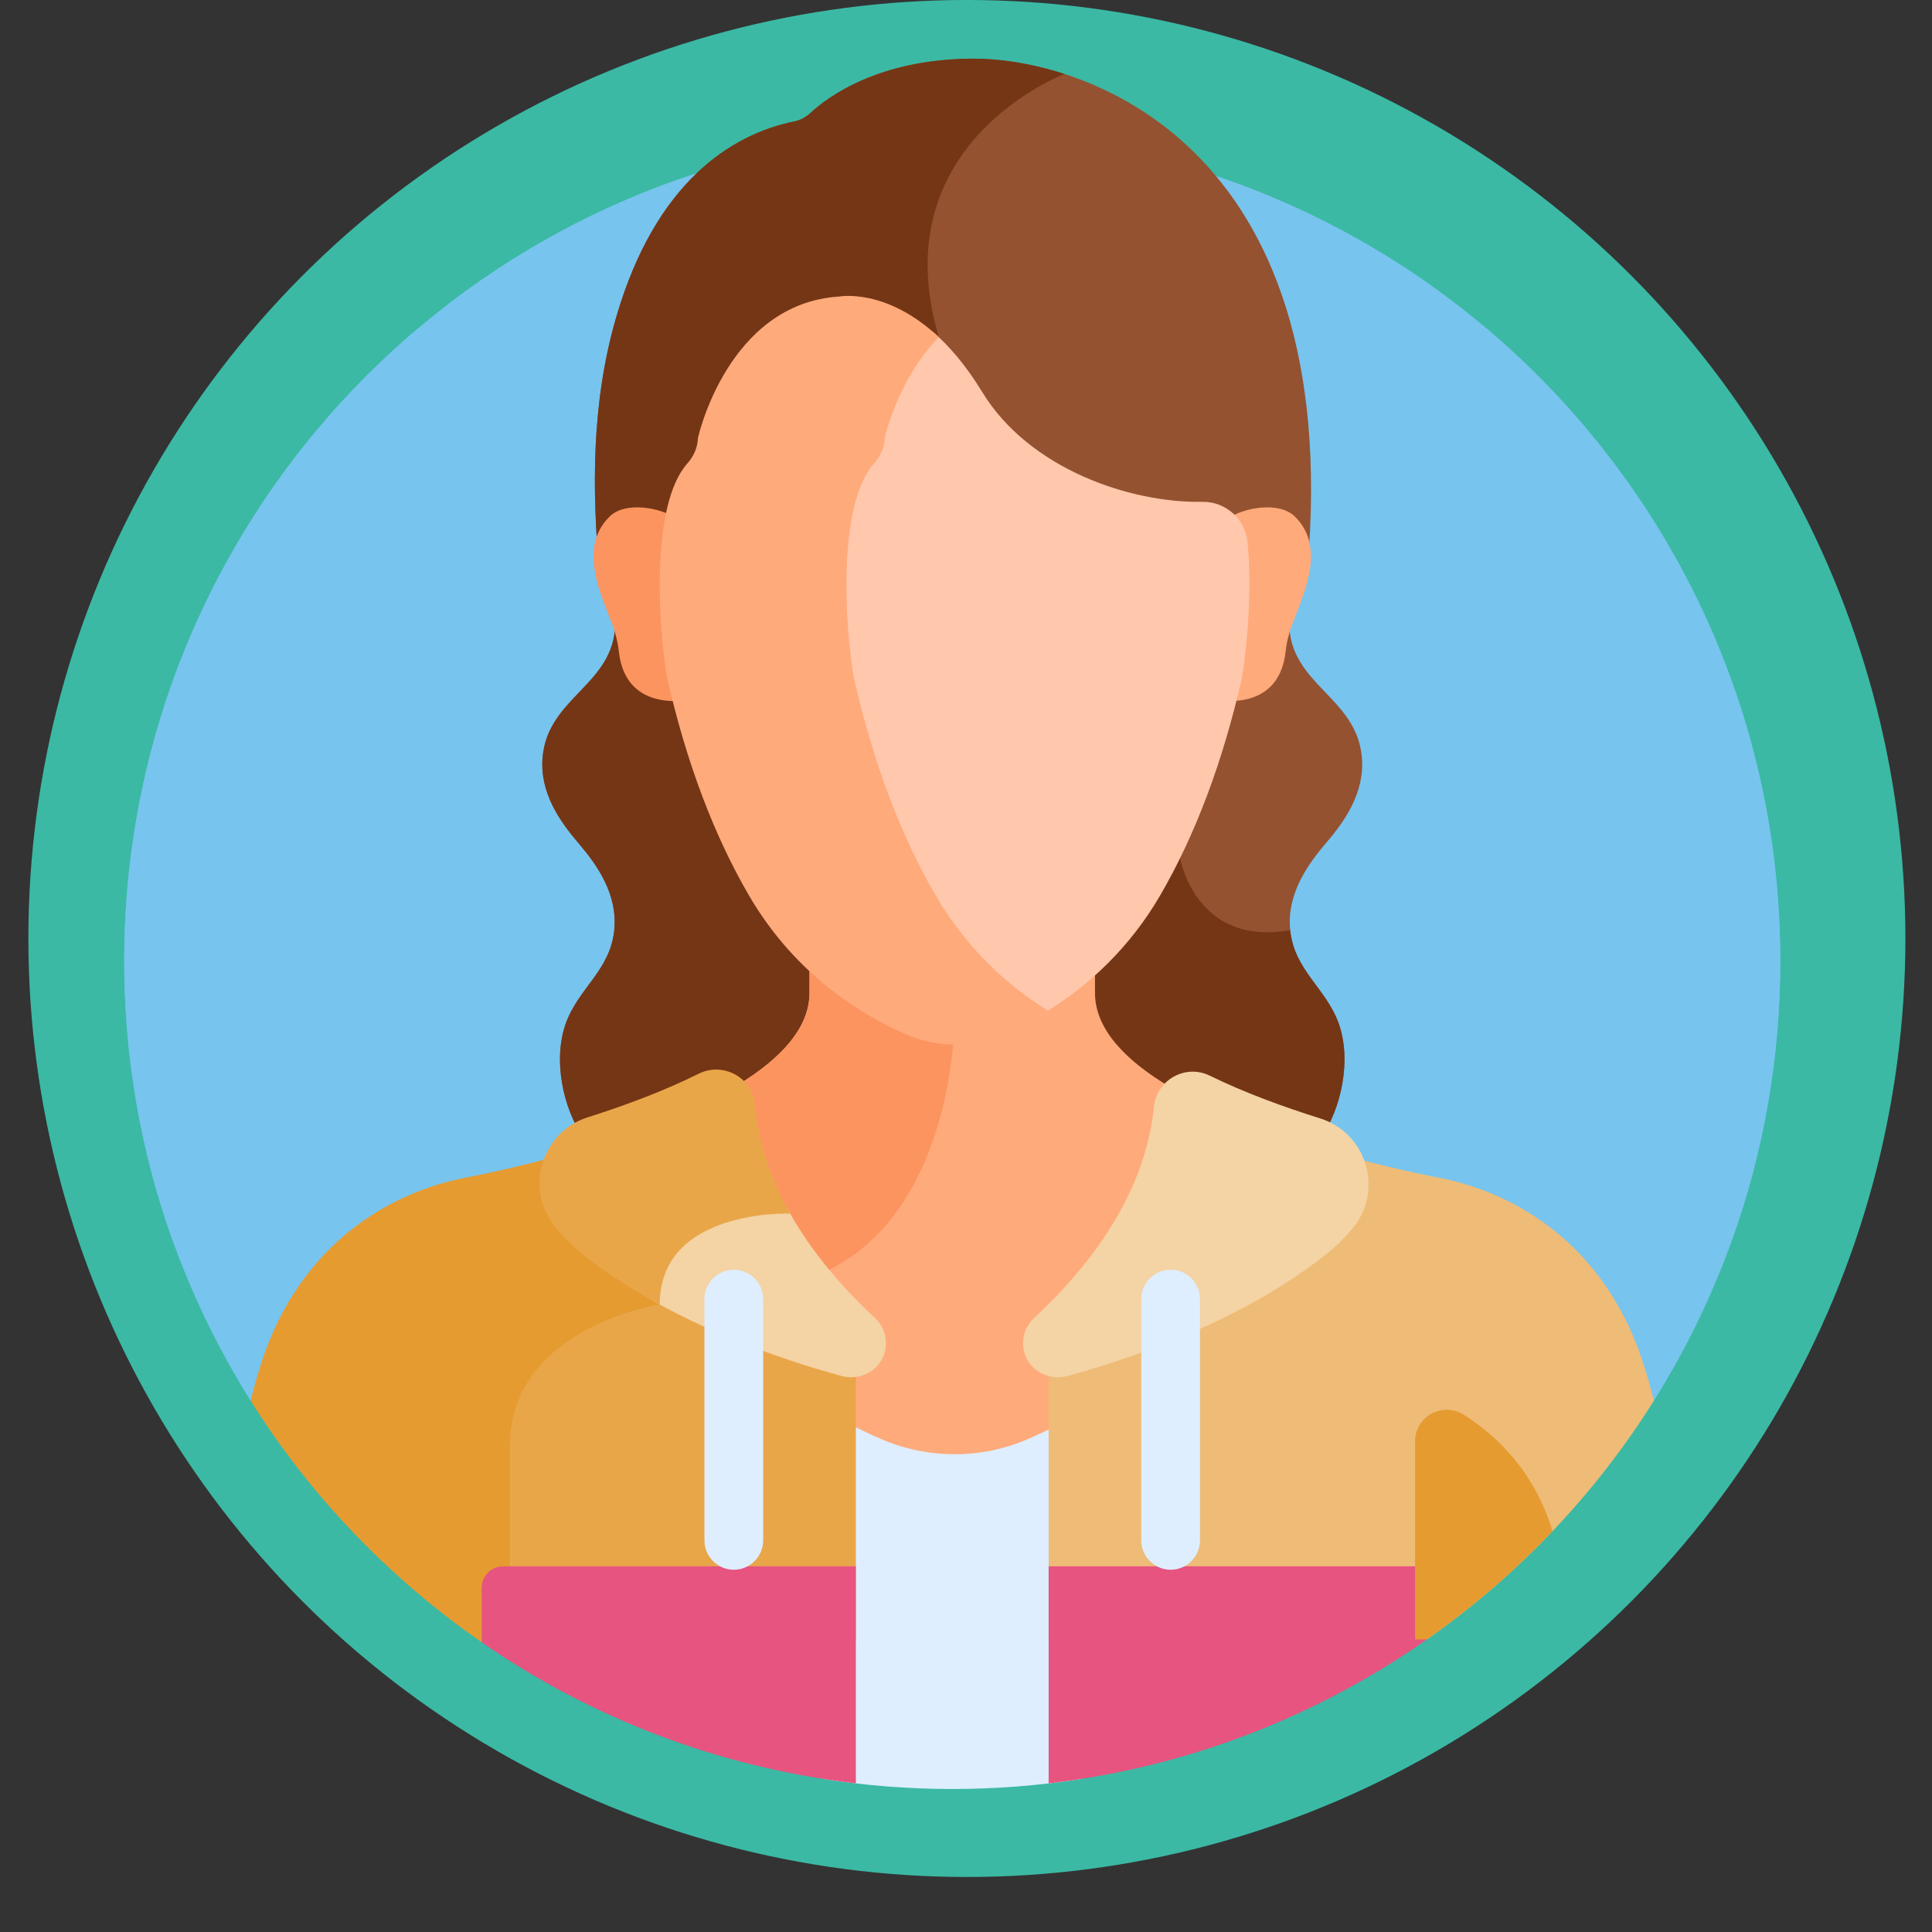
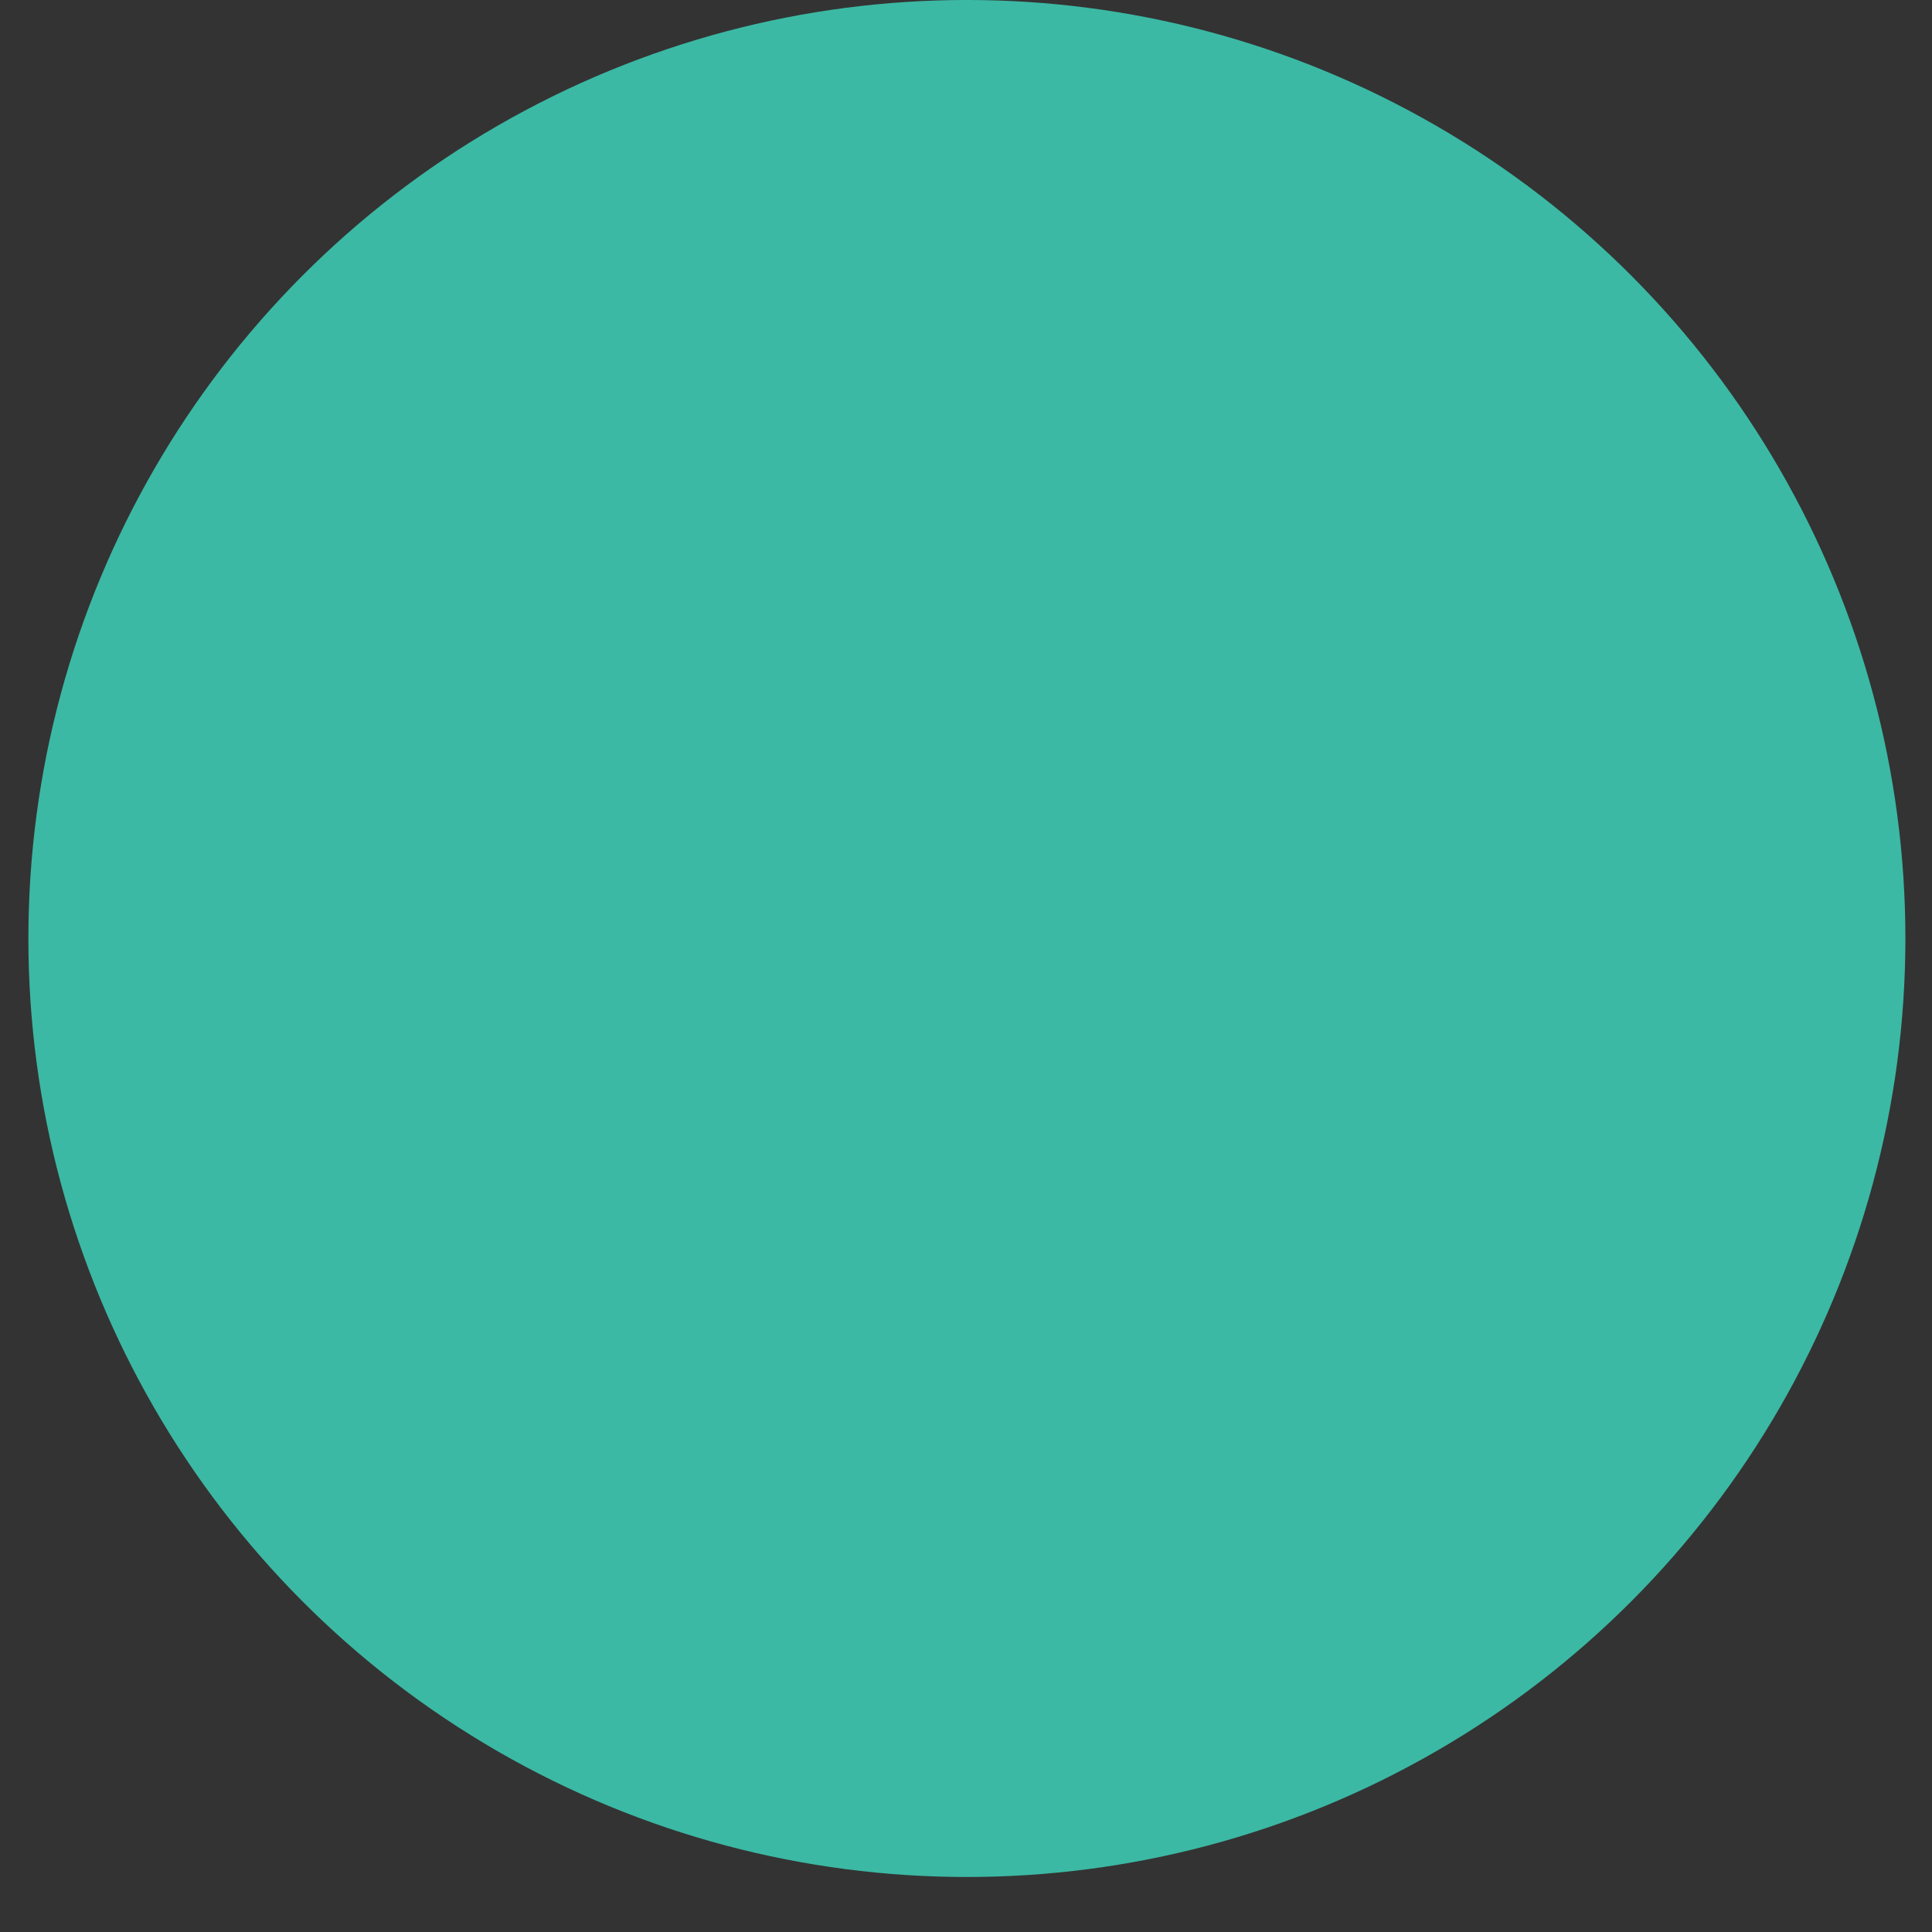
<svg xmlns="http://www.w3.org/2000/svg" width="50" height="50" viewBox="0 0 50 50" fill="none">
  <rect x="0" y="0" width="50" height="50" fill="#333333" stroke="none" />
  <circle cx="25.023" cy="24.288" r="22.884" fill="#3BB9A4" stroke="#3BB9A4" stroke-width="2.809" />
  <g clip-path="url(#clip0_80_401)">
    <path d="M42.802 36.252C44.873 32.954 46.073 29.052 46.073 24.871C46.073 13.036 36.479 3.442 24.644 3.442C12.809 3.442 3.215 13.036 3.215 24.871C3.215 29.053 4.414 32.954 6.486 36.252L42.802 36.252Z" fill="#77C4EE" />
    <path d="M35.244 19.585C35.1 18.042 33.406 17.725 33.365 16.167C33.364 16.142 33.365 16.118 33.365 16.094H15.922C15.922 16.118 15.923 16.142 15.922 16.167C15.881 17.725 14.187 18.042 14.044 19.585C13.957 20.513 14.494 21.264 14.975 21.825C15.456 22.387 15.991 23.146 15.897 24.072C15.792 25.113 14.973 25.567 14.643 26.486C14.301 27.437 14.58 28.695 15.093 29.434C15.607 30.173 16.299 30.516 16.966 30.837H32.321C32.989 30.516 33.681 30.173 34.194 29.434C34.708 28.695 34.986 27.437 34.645 26.486C34.314 25.567 33.495 25.113 33.39 24.072C33.297 23.146 33.831 22.387 34.312 21.825C34.793 21.264 35.33 20.513 35.244 19.585Z" fill="#945230" />
-     <path d="M33.39 24.072C30.931 24.508 30.541 22.208 30.541 22.208C30.541 22.208 28.974 19.42 27.358 16.094H15.922C15.922 16.118 15.923 16.142 15.922 16.167C15.881 17.725 14.187 18.042 14.044 19.585C13.957 20.512 14.494 21.264 14.975 21.825C15.456 22.387 15.991 23.146 15.897 24.072C15.792 25.113 14.973 25.567 14.643 26.486C14.301 27.437 14.58 28.695 15.093 29.434C15.607 30.173 16.299 30.515 16.966 30.837H32.321C32.989 30.515 33.681 30.173 34.194 29.434C34.708 28.695 34.986 27.437 34.645 26.486C34.314 25.567 33.495 25.113 33.39 24.072Z" fill="#753616" />
    <path d="M29.994 28.666C30.014 28.458 30.108 28.263 30.258 28.118C29.138 27.449 28.338 26.64 28.338 25.694V25.002C27.443 25.802 25.908 26.821 24.644 26.852C23.38 26.821 21.845 25.802 20.95 25.002V25.694C20.95 26.61 20.2 27.396 19.137 28.052C19.291 28.195 19.386 28.39 19.404 28.599V28.599C19.577 30.538 20.637 32.425 22.555 34.21C23.122 34.738 22.616 35.7 21.814 35.482C21.701 35.451 21.587 35.419 21.473 35.386C21.453 35.38 21.432 35.38 21.412 35.383C21.392 35.387 21.372 35.395 21.356 35.408C21.339 35.42 21.326 35.436 21.317 35.455C21.308 35.474 21.303 35.494 21.303 35.515V36.662C21.788 36.946 22.291 37.2 22.807 37.423C24.013 37.945 25.395 37.945 26.601 37.423C27.074 37.218 27.537 36.987 27.985 36.731V35.548C27.985 35.527 27.98 35.507 27.971 35.489C27.962 35.47 27.948 35.454 27.932 35.441C27.915 35.429 27.896 35.42 27.876 35.417C27.856 35.413 27.835 35.414 27.815 35.419C27.738 35.441 27.662 35.462 27.59 35.482C26.79 35.7 26.282 34.739 26.849 34.211C28.744 32.447 29.802 30.581 29.994 28.666Z" fill="#FFAA7B" />
    <path d="M24.644 26.852C23.38 26.821 21.845 25.802 20.95 25.002V25.694C20.95 26.61 20.2 27.396 19.137 28.052C19.291 28.195 19.386 28.39 19.404 28.599C19.536 30.076 20.184 31.524 21.333 32.919C21.375 32.901 21.416 32.882 21.459 32.861C24.14 31.526 24.602 28.003 24.681 26.85C24.669 26.851 24.656 26.852 24.644 26.852Z" fill="#FC9460" />
    <path d="M27.985 36.552C27.537 36.808 27.075 37.039 26.601 37.244C25.395 37.766 24.013 37.766 22.807 37.244C22.291 37.021 21.789 36.767 21.303 36.483V46.039C22.392 46.21 23.507 46.299 24.644 46.299C25.781 46.299 26.896 46.21 27.985 46.039V36.552Z" fill="#DEEEFF" />
    <path d="M16.944 33.652C16.302 33.78 13.065 34.569 13.065 37.441V42.501L22.149 42.473V33.92L18.049 31.822C17.413 32.206 16.977 32.804 16.944 33.652Z" fill="#E9A649" />
    <path d="M14.365 29.936C13.038 30.297 12.04 30.479 12.04 30.479C10.954 30.687 8.571 31.445 7.214 34.16C6.921 34.746 6.681 35.454 6.486 36.251C8.036 38.719 10.076 40.847 12.468 42.502L13.196 42.5V37.44C13.196 34.345 17.073 33.762 17.073 33.762C17.073 32.802 17.576 32.233 18.193 31.895L14.365 29.936Z" fill="#E69B31" />
    <path d="M42.074 34.161C40.716 31.446 38.334 30.688 37.248 30.48C37.248 30.48 36.36 30.317 35.146 29.997L27.139 34.006V42.459L36.925 42.429C39.272 40.785 41.275 38.684 42.802 36.252C42.607 35.454 42.367 34.747 42.074 34.161Z" fill="#EEBC77" />
    <path d="M27.625 35.611C29.213 35.178 32.131 34.205 34.325 32.457C34.578 32.256 34.809 32.029 35.014 31.78C35.815 30.803 35.371 29.321 34.165 28.944C33.218 28.647 32.209 28.279 31.309 27.838C30.674 27.528 29.932 27.949 29.861 28.652C29.708 30.188 28.935 32.087 26.759 34.112C26.632 34.231 26.542 34.384 26.501 34.553C26.46 34.721 26.47 34.898 26.529 35.062C26.686 35.503 27.173 35.734 27.625 35.611ZM20.378 31.275C18.707 31.253 17.011 31.946 16.944 33.653C16.929 33.656 16.912 33.659 16.894 33.663C18.696 34.672 20.603 35.29 21.779 35.611C22.232 35.734 22.719 35.503 22.876 35.062C22.935 34.898 22.944 34.721 22.904 34.553C22.863 34.384 22.773 34.231 22.646 34.112C21.588 33.127 20.862 32.173 20.378 31.275Z" fill="#F4D3A4" />
    <path d="M19.537 28.587C19.474 27.881 18.71 27.473 18.077 27.79C17.178 28.238 16.164 28.614 15.207 28.917C14.007 29.297 13.576 30.769 14.365 31.748C14.576 32.01 14.816 32.248 15.079 32.457C15.701 32.953 16.382 33.386 17.073 33.762C17.073 31.272 20.451 31.408 20.451 31.408C19.873 30.382 19.612 29.429 19.537 28.587Z" fill="#E9A649" />
-     <path d="M20.569 3.14C20.723 3.109 20.861 3.028 20.977 2.921C21.422 2.509 22.75 1.518 25.208 1.518C27.971 1.518 34.805 3.629 33.837 14.713H15.501C15.338 12.77 15.281 10.466 15.96 8.166C16.978 4.717 18.923 3.471 20.569 3.14Z" fill="#945230" />
    <path d="M24.297 8.727C22.803 3.701 27.549 1.916 27.55 1.915C26.654 1.625 25.828 1.518 25.208 1.518C22.75 1.518 21.422 2.509 20.977 2.921C20.861 3.027 20.723 3.109 20.569 3.14C18.924 3.471 16.978 4.717 15.96 8.166C15.281 10.466 15.338 12.77 15.501 14.713H26.699C25.729 12.636 24.816 10.474 24.297 8.727Z" fill="#753616" />
    <path d="M17.476 17.92C17.476 17.92 17.031 15.108 17.543 13.433C17.079 13.124 16.182 12.972 15.778 13.367C14.952 14.175 15.557 15.394 15.847 16.164C15.934 16.395 15.992 16.635 16.019 16.88C16.076 17.401 16.358 18.163 17.529 18.145C17.511 18.07 17.493 17.996 17.476 17.92Z" fill="#FC9460" />
-     <path d="M33.51 13.367C33.106 12.972 32.209 13.124 31.745 13.433C32.256 15.108 31.812 17.92 31.812 17.92C31.795 17.996 31.777 18.07 31.759 18.145C32.93 18.163 33.212 17.401 33.269 16.88C33.294 16.64 33.352 16.401 33.441 16.164C33.73 15.394 34.336 14.175 33.51 13.367Z" fill="#FFAA7B" />
    <path d="M32.286 14.027C32.228 13.428 31.715 12.976 31.113 12.987C29.254 13.02 26.635 12.14 25.419 10.144C24.991 9.441 24.548 8.935 24.125 8.571C23.099 9.677 22.773 11.159 22.773 11.159C22.766 11.403 22.668 11.639 22.488 11.84C21.503 12.951 21.719 16.197 21.949 17.533C22.458 19.781 23.196 21.741 24.141 23.359C24.83 24.538 25.775 25.529 26.915 26.281C28.205 25.526 29.265 24.473 30.015 23.19C30.933 21.618 31.65 19.712 32.146 17.523C32.275 16.706 32.408 15.277 32.286 14.027Z" fill="#FFC7AB" />
-     <path d="M24.225 23.19C23.306 21.618 22.59 19.713 22.095 17.528C21.871 16.229 21.661 13.075 22.619 11.996C22.793 11.8 22.889 11.571 22.896 11.334C22.896 11.334 23.23 9.81 24.297 8.727C22.936 7.444 21.722 7.674 21.722 7.674C18.827 7.855 18.063 11.334 18.063 11.334C18.056 11.571 17.961 11.8 17.787 11.996C16.829 13.075 17.039 16.229 17.262 17.528C17.757 19.713 18.474 21.618 19.393 23.19C20.326 24.787 21.738 26.028 23.478 26.781C24.257 27.118 25.151 27.118 25.93 26.781C26.341 26.603 26.739 26.394 27.12 26.157C25.922 25.413 24.935 24.404 24.225 23.19Z" fill="#FFAA7B" />
    <path d="M13.021 40.595H22.091V46.087C18.567 45.667 15.307 44.392 12.524 42.472V41.091L12.534 40.994C12.547 40.93 12.571 40.87 12.607 40.815L12.67 40.74C12.74 40.67 12.828 40.623 12.924 40.605L13.021 40.595ZM36.871 40.595V42.397C34.065 44.358 30.766 45.662 27.197 46.087V40.595H36.871Z" fill="#E75480" stroke="#E75480" stroke-width="0.117" />
    <path d="M18.991 40.625C18.573 40.625 18.231 40.283 18.231 39.865V33.62C18.231 33.202 18.573 32.86 18.991 32.86C19.409 32.86 19.751 33.202 19.751 33.62V39.865C19.751 40.283 19.409 40.625 18.991 40.625ZM30.296 40.625C29.878 40.625 29.536 40.283 29.536 39.865V33.62C29.536 33.202 29.878 32.86 30.296 32.86C30.714 32.86 31.056 33.202 31.056 33.62V39.865C31.056 40.283 30.715 40.625 30.296 40.625Z" fill="#DEEEFF" />
    <path d="M38.475 8.505C37.011 9.693 35.941 11.414 36.784 13.709C40.368 23.465 32.836 23.038 40.193 27.681C42.468 29.116 43.932 30.77 44.831 32.071C45.635 29.821 46.073 27.397 46.073 24.871C46.073 18.308 43.122 12.436 38.475 8.505ZM10.813 8.505C12.277 9.693 13.348 11.414 12.504 13.709C8.92 23.465 16.452 23.038 9.095 27.681C6.821 29.116 5.356 30.77 4.457 32.071C3.654 29.821 3.215 27.397 3.215 24.871C3.215 18.308 6.166 12.436 10.813 8.505Z" fill="#77C4EE" />
    <path d="M36.925 42.428C38.1 41.605 39.19 40.666 40.178 39.627C39.709 38.059 38.704 37.132 37.882 36.612C37.335 36.267 36.622 36.656 36.622 37.303V42.429L36.925 42.428Z" fill="#E69B31" />
  </g>
  <defs>
    <clipPath id="clip0_80_401">
-       <rect width="44.781" height="44.781" fill="white" transform="translate(2.253 1.518)" />
-     </clipPath>
+       </clipPath>
  </defs>
</svg>